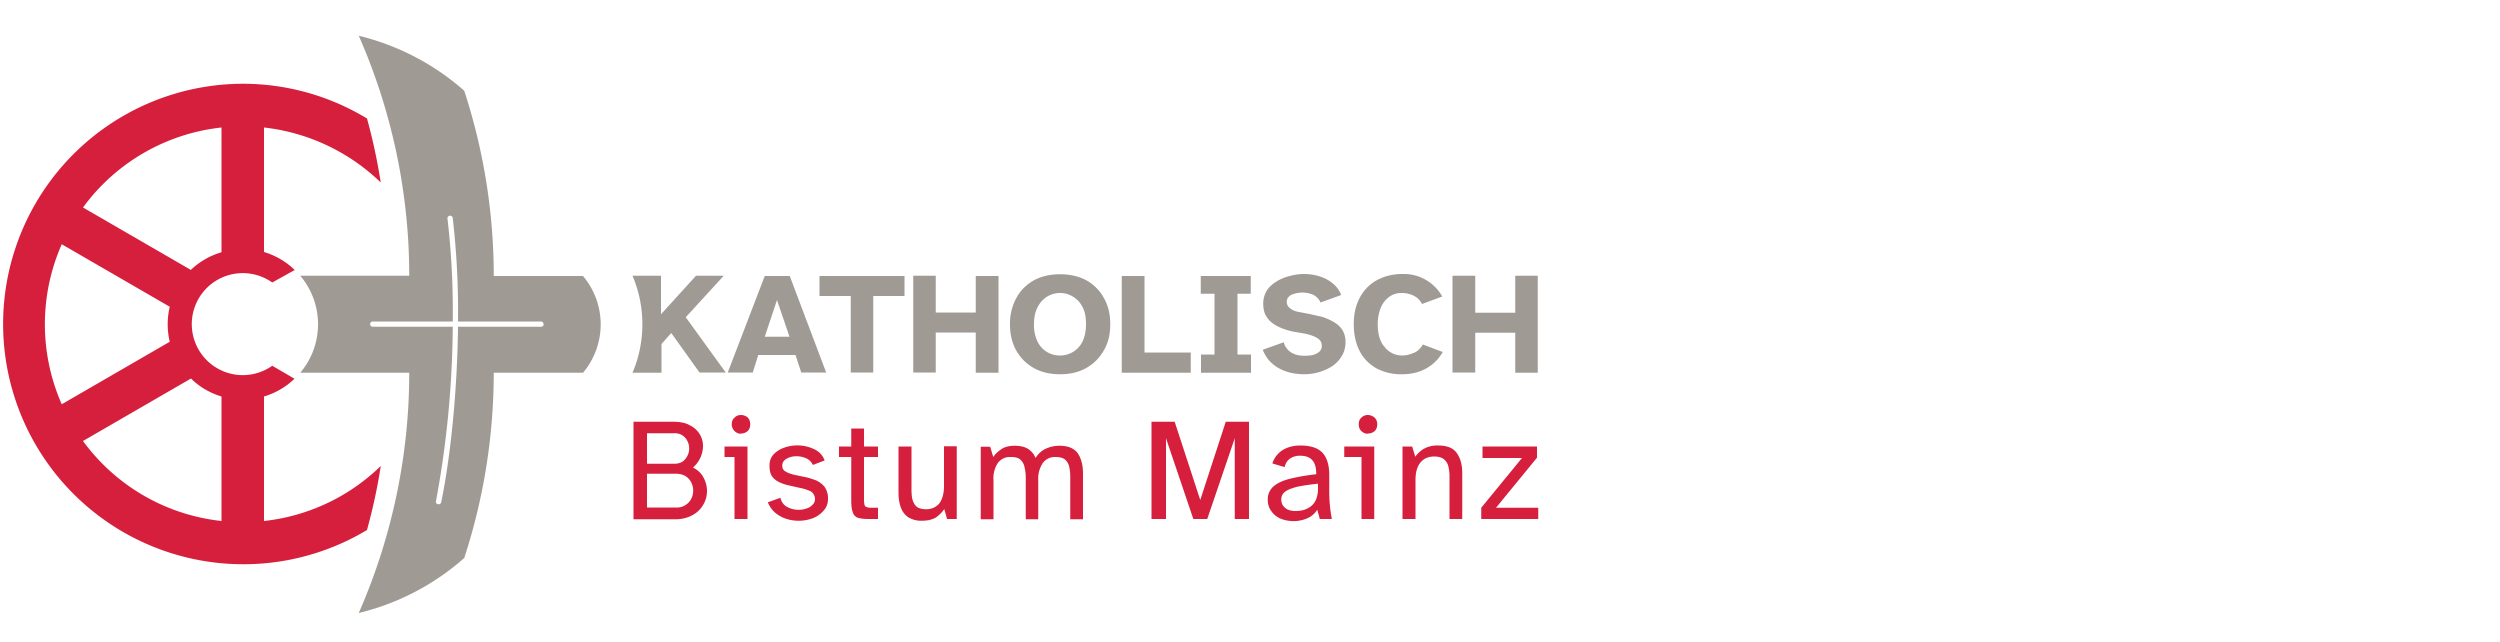
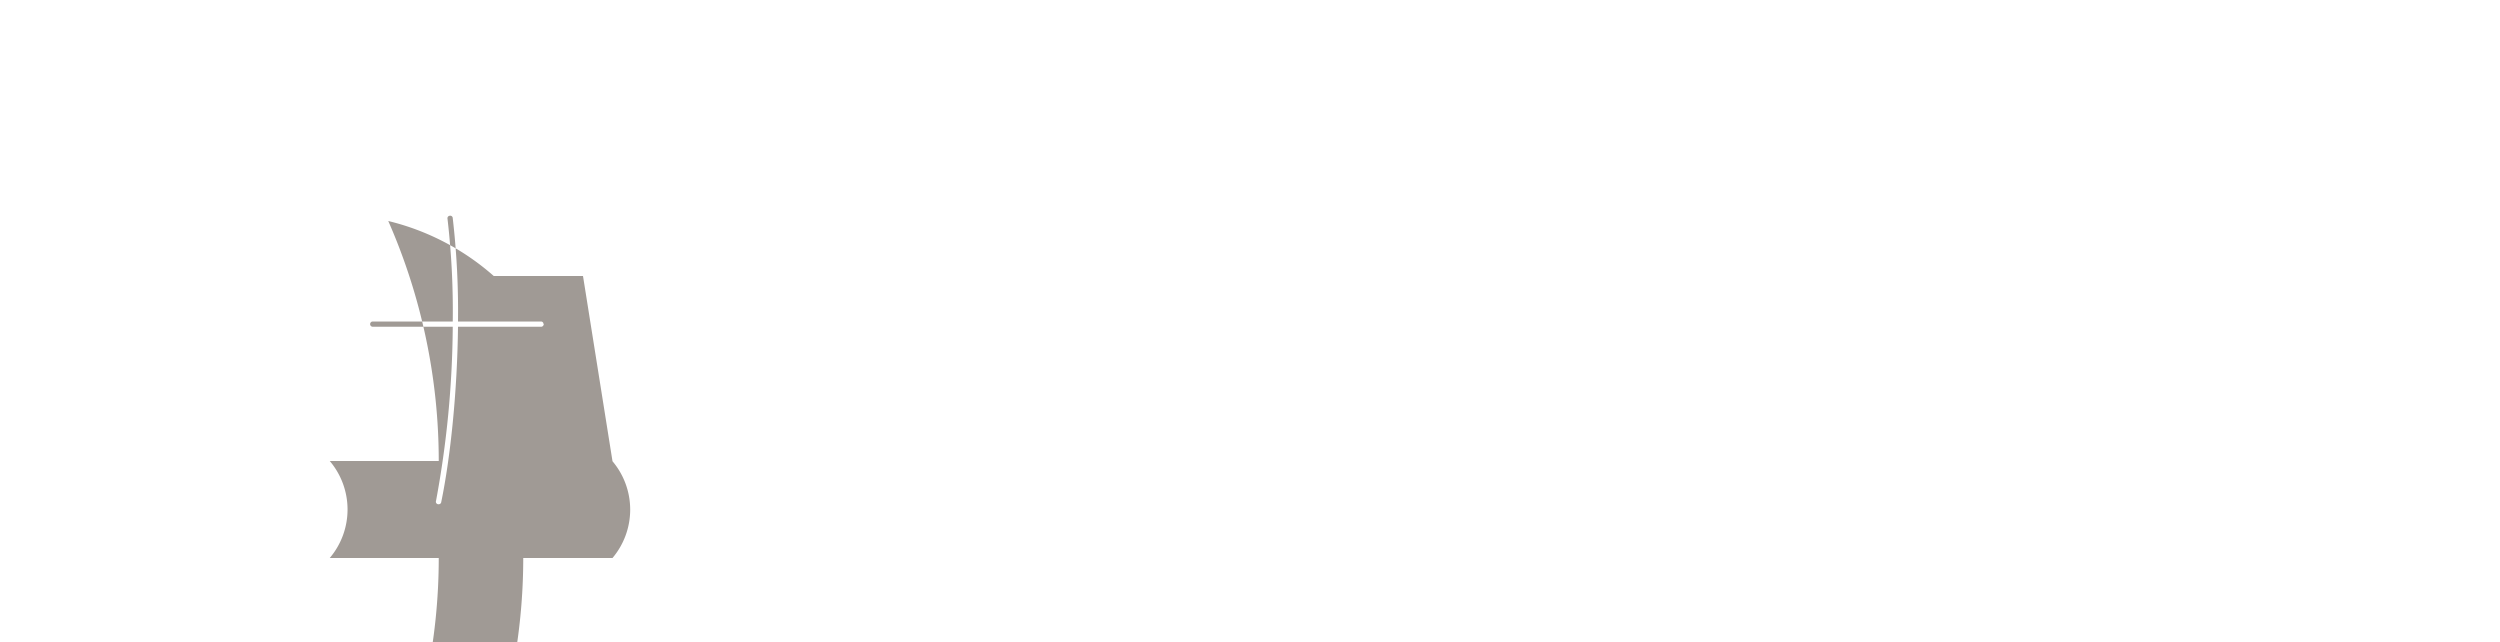
<svg xmlns="http://www.w3.org/2000/svg" viewBox="0 0 1000 257">
-   <path fill="#a09a95" d="M233.2 110.4h-35.7c0-25.2-4-50.2-11.8-74.1a99 99 0 0 0-42.2-22c13.3 30.2 20.2 63 20.2 96h-43.6a30 30 0 0 1 0 38.8h43.6c0 33-6.9 65.8-20.2 96.1a98.7 98.7 0 0 0 42.2-22 239 239 0 0 0 11.8-74.1h35.7a30 30 0 0 0 0-38.7Zm-15.7 19.2c0 .6-.5 1.1-1 1.1h-33.3c-.3 26.1-3 52.1-6.7 70.1a1 1 0 0 1-1 .9h-.2a1 1 0 0 1-.9-1.3 393 393 0 0 0 6.7-69.7h-32a1 1 0 0 1 0-2.1h32a319 319 0 0 0-2.1-41.1 1 1 0 0 1 .9-1.2 1 1 0 0 1 1.2 1 323 323 0 0 1 2.1 41.3h33.2c.6 0 1 .5 1 1Z" class="cls-1" />
-   <path fill="#d61f3d" d="M615.3 207.6h-22.8v-4.5l16.3-19.9H593v-4.6h21.8v4.5l-.1.1-16.3 19.9h16.9v4.5zm-30.3 0h-5.2v-16.8a16 16 0 0 0-.4-4 5.3 5.3 0 0 0-1.7-3c-.9-.8-2.3-1.2-4-1.2-2.4 0-4.2.8-5.5 2.4-1.3 1.5-2 3.9-2 7v15.6H561v-29h3.9v.1l1.2 4a11 11 0 0 1 3.3-3.1 11 11 0 0 1 5.9-1.4c3.5 0 6 1 7.4 3 1.5 2.1 2.2 4.8 2.2 8.1v18.3Zm-35.3 0h-5.1v-24.8h-6.9v-4.2h12v29zm-2.6-34.1c-1 0-1.8-.4-2.6-1.1a3.7 3.7 0 0 1-1-2.7c0-1 .3-2 1-2.6.8-.8 1.7-1.1 2.6-1.1 1 0 2 .4 2.7 1 .8.8 1.1 1.7 1.1 2.7 0 1-.3 2-1 2.7a4 4 0 0 1-2.8 1Zm-14.4 33.9a58.5 58.5 0 0 1-1-10.7v-6.8c0-4-1-7-2.8-8.9-1.9-1.9-4.8-2.8-8.8-2.8-2.6 0-5 .6-7 1.8a10 10 0 0 0-4.1 5.2v.2l4.7 1.4h.2v-.1c.3-1.4 1-2.4 2-3.2a7 7 0 0 1 4.3-1.2c2.2 0 3.9.7 4.9 2 1 1.2 1.4 3 1.4 5.4a81 81 0 0 0-10.1 1.7c-3 .7-5.2 1.7-6.8 3a6.8 6.8 0 0 0-2.5 5.5c0 1.8.5 3.3 1.4 4.5a8.6 8.6 0 0 0 3.6 3 14 14 0 0 0 11.3-.3 9 9 0 0 0 3.5-3.2l1 3.6v.1h4.8v-.1Zm-5.5-12c0 2.3-.5 4.1-1.3 5.4a7 7 0 0 1-3.4 2.8c-1.3.6-2.8.8-4.3.8-1.8 0-3.2-.4-4.2-1.3-1-.8-1.5-2-1.5-3.3 0-1.4.6-2.5 1.8-3.3 1.2-.8 3-1.4 5-1.9 2.2-.4 4.8-.8 7.7-1.1h.2v2Zm-27.6 12.2h-5.7v-32.3l-11 32.3h-5.6v-.1l-10.9-32.2v32.3h-5.8v-38.9h9.3v.1l10.2 31.2 10.2-31.3h9.3v38.9zm-66.4.1h-5.1v-16.9a17 17 0 0 0-.4-4 5.5 5.5 0 0 0-1.7-3c-.9-.7-2.2-1-3.9-1a6 6 0 0 0-4.9 2.3 11.1 11.1 0 0 0-1.9 6.9v15.7h-5v-16.9c0-1.4-.2-2.7-.5-4a5.5 5.5 0 0 0-1.7-3c-.8-.7-2.1-1-3.9-1a6 6 0 0 0-5 2.3 11 11 0 0 0-1.8 6.9v15.7h-5.1v-29h3.8v.1l1.2 4c.8-1.2 1.9-2.2 3.2-3.1 1.4-1 3.3-1.4 5.4-1.4 2.1 0 4 .4 5.4 1.3 1.3.9 2.3 2 2.9 3.6 1.1-1.7 2.5-3 4.1-3.7 1.7-.8 3.5-1.2 5.5-1.2 3.4 0 5.8 1 7.3 3 1.4 2.1 2.1 4.8 2.1 8.1v18.3Zm-64.4.6a10 10 0 0 1-5.5-1.4 8 8 0 0 1-3-4c-.6-1.7-.9-3.7-.9-5.8v-18.5h5.2v17.3c0 2 .2 3.7.7 4.8.5 1.2 1.2 2 2 2.4 1 .4 2 .6 3.1.6 2.2 0 4-.8 5.3-2.3 1.2-1.6 1.9-4 1.9-6.9v-16h5.1v29.1h-3.9v-.1l-1.1-3.9c-.8 1.3-2 2.4-3.2 3.3-1.4.9-3.4 1.4-5.8 1.4Zm-17.7-.7h-3.7c-1.9 0-3.3-.2-4.3-.5-1-.4-1.7-1.2-2-2.2-.4-1.1-.6-2.6-.6-4.6v-17.5h-4.9v-4.2h4.9v-7.2h5.1v7.2h5.6v4.2h-5.6v16.7c0 1.4.1 2.4.4 2.9.3.4 1.1.7 2.4.7h2.8v4.5Zm-31.7.7a16 16 0 0 1-5-.8 13 13 0 0 1-4.3-2.4c-1.2-1-2.2-2.4-2.9-4v-.2l5-1.8v.1a5.3 5.3 0 0 0 2.7 3.6 9.7 9.7 0 0 0 7.7.6 5 5 0 0 0 2.4-1.5 3 3 0 0 0 1-2.1c0-1.5-.6-2.6-1.8-3.3-1.3-.6-2.8-1.1-4.5-1.4l-4-.9c-1.4-.3-2.7-.7-3.9-1.3a7.3 7.3 0 0 1-3-2.4c-.7-1-1-2.5-1-4.3 0-1.7.5-3.2 1.6-4.4 1.1-1.2 2.5-2.1 4.2-2.7a15.6 15.6 0 0 1 11.9.5 8 8 0 0 1 4.3 4.4v.2l-4.7 1.8v-.2c-.6-1-1.4-2-2.7-2.5a9.3 9.3 0 0 0-3.8-.8 8 8 0 0 0-4 1c-1 .6-1.7 1.5-1.7 2.7 0 1.2.5 2 1.5 2.5 1 .6 2.3 1 3.7 1.3l3.8.8c1.6.3 3 .8 4.4 1.3 1.4.6 2.6 1.5 3.5 2.6a8 8 0 0 1 1.4 4.9c0 1.8-.6 3.4-1.8 4.7a10.8 10.8 0 0 1-4.3 3 16 16 0 0 1-5.8 1Zm-20.4-.7h-5.2v-24.8h-4v-4.2h9.2v29Zm-2.6-34.1c-1 0-1.9-.4-2.6-1.1a3.7 3.7 0 0 1-1.1-2.7c0-1 .3-2 1.1-2.6.7-.8 1.6-1.1 2.6-1.1s2 .4 2.7 1a4 4 0 0 1 1 2.7c0 1-.3 2-1 2.7a4 4 0 0 1-2.7 1Zm-15 17.5c-.9-1.7-2.3-3-4.2-4a11.5 11.5 0 0 0 4-8.6 9 9 0 0 0-1.3-4.7 9.5 9.5 0 0 0-4-3.6c-1.7-1-4-1.4-6.8-1.4h-15.7v39H270a14 14 0 0 0 7.1-1.7 11 11 0 0 0 5.7-9.6c0-1.9-.5-3.7-1.4-5.4Zm-22.6-17.7h10.9a5.5 5.5 0 0 1 5.3 3.2 6.5 6.5 0 0 1-.8 7c-1 1.4-2.6 2-4.5 2h-10.9v-12.2Zm17.7 26.2c-.5 1-1.3 1.9-2.3 2.5a6 6 0 0 1-3.6 1h-11.8v-13.5h11.7c1.5 0 2.8.4 3.8 1 1 .7 1.7 1.5 2.2 2.5a7.2 7.2 0 0 1 0 6.5ZM97.1 33.5A96.1 96.1 0 1 0 146.8 212c2.3-8.4 4.2-17 5.5-25.6a79.2 79.2 0 0 1-46.7 22v-49.8a30 30 0 0 0 12.2-7.1l-8.9-5.2a20.4 20.4 0 1 1 0-33.3l9-5a30.1 30.1 0 0 0-12.3-7.2V51a80 80 0 0 1 46.7 22 229 229 0 0 0-5.5-25.6 95.8 95.8 0 0 0-49.7-13.9M76.4 108 33.2 83a79.2 79.2 0 0 1 55.4-32v49.9a30 30 0 0 0-12.2 7m-51.7 53.8c-9-20.4-9-43.6 0-64l43.2 25a30.1 30.1 0 0 0 0 14l-43.2 25Zm63.9 46.7a79.1 79.1 0 0 1-55.4-32l43.2-25c3.4 3.4 7.6 5.8 12.2 7.2v49.8Z" class="cls-2" />
-   <path fill="#a09a95" d="m290.3 149-16-22.1 15.2-16.6h-11.1l-14 15.4v-15.4H253a49.6 49.6 0 0 1 0 38.8h11.6v-11.5l3.9-4.4 11.3 15.8h10.6Zm25.5-14.3h-9.9l4.9-14.7 5 14.7Zm14.7 14.4-14.6-38.7h-10L291.1 149h10l2.2-7h14.9l2.3 7h10-.1Zm18.9-30.7h12.4v-8h-34v8h12.5V149h9v-30.7Zm40.9 30.7h9.1v-38.7h-9.1V125h-16v-14.7h-9V149h9v-16h16v16Zm44.1-19.4c0 2.7-.5 5-1.4 6.9a9.9 9.9 0 0 1-9 5.6 9.8 9.8 0 0 1-9-5.6 15 15 0 0 1-1.4-7c0-2.7.5-5 1.5-6.8a9.9 9.9 0 0 1 14-4.2c1.7 1 3 2.4 3.9 4.2 1 1.9 1.4 4.1 1.4 6.9m7.1 10.5c1.8-3 2.6-6.5 2.6-10.5s-.8-7.5-2.6-10.6a18 18 0 0 0-7-7c-3-1.6-6.5-2.4-10.5-2.4s-7.4.8-10.4 2.4c-3 1.7-5.4 4-7 7a21 21 0 0 0-2.6 10.6c0 4 .8 7.5 2.5 10.5s4 5.3 7 7c3 1.7 6.6 2.5 10.5 2.5 4 0 7.5-.8 10.5-2.5s5.3-4 7-7m7.2 8.9h27.6V141h-18.5v-30.6h-9.1V149Zm31.8 0h19.9v-7.3H495v-24.3h5.3v-7.1h-20v7.1h5.5v24.3h-5.4v7.3Zm56.2-6.7c1-1.6 1.5-3.5 1.5-5.5a9 9 0 0 0-1.3-5c-.9-1.3-2-2.3-3.4-3.1-1.3-.8-2.8-1.4-4.4-2l-4.8-1.1-5.2-1a7 7 0 0 1-3.2-1.5 3.1 3.1 0 0 1-1.2-2.5c0-1.2.6-2 1.7-2.7a11.1 11.1 0 0 1 9.1 0c1.3.8 2.2 1.8 2.7 3l8.3-3c-.8-2-2-3.5-3.6-4.8a15.3 15.3 0 0 0-5.2-2.7 21 21 0 0 0-11.8-.1 18 18 0 0 0-5.3 2.2c-1.6 1-3 2.2-3.9 3.7a9.7 9.7 0 0 0-1.4 5.3c0 2.2.5 4 1.6 5.5 1 1.5 2.5 2.6 4.3 3.5 1.8.9 3.7 1.5 5.8 2l4.7.8c2 .4 3.8 1 5 1.7 1.4.8 2 1.8 2 3.2a3 3 0 0 1-1 2.4 6 6 0 0 1-2.6 1.3c-1 .2-2.1.3-3.2.3-2.2 0-4-.4-5.4-1.3a6.7 6.7 0 0 1-3-4.1l-8.4 3a14 14 0 0 0 6.1 7.2c2.9 1.7 6.4 2.6 10.6 2.6a20.8 20.8 0 0 0 11.2-3.3c1.5-1.1 2.8-2.4 3.7-4m17.3-3.5c-2-2-2.9-5.2-2.9-9.2 0-2.7.5-4.9 1.3-6.8a10 10 0 0 1 3.5-4.3 8 8 0 0 1 4.9-1.4c1.5 0 3 .3 4.5 1s2.7 1.8 3.5 3.4l8.1-3a17.6 17.6 0 0 0-15.9-9c-4 0-7.4.9-10.3 2.5a17 17 0 0 0-6.8 7c-1.6 3-2.4 6.5-2.4 10.6 0 4 .8 7.6 2.3 10.6 1.5 3 3.8 5.3 6.7 7a21 21 0 0 0 10.3 2.4c3.7 0 7-.8 9.8-2.4a17 17 0 0 0 6.5-6.5l-8-3a7.1 7.1 0 0 1-3.7 3.4c-1.5.6-3 1-4.5 1a9 9 0 0 1-7-3.3m61.2 10.1v-38.7h-9v14.8h-16v-14.8H581V149h9.1v-15.9h16v16h9Z" class="cls-1" />
+   <path fill="#a09a95" d="M233.2 110.4h-35.7a99 99 0 0 0-42.2-22c13.3 30.2 20.2 63 20.2 96h-43.6a30 30 0 0 1 0 38.8h43.6c0 33-6.9 65.8-20.2 96.1a98.7 98.7 0 0 0 42.2-22 239 239 0 0 0 11.8-74.1h35.7a30 30 0 0 0 0-38.7Zm-15.7 19.2c0 .6-.5 1.1-1 1.1h-33.3c-.3 26.1-3 52.1-6.7 70.1a1 1 0 0 1-1 .9h-.2a1 1 0 0 1-.9-1.3 393 393 0 0 0 6.7-69.7h-32a1 1 0 0 1 0-2.1h32a319 319 0 0 0-2.1-41.1 1 1 0 0 1 .9-1.2 1 1 0 0 1 1.2 1 323 323 0 0 1 2.1 41.3h33.2c.6 0 1 .5 1 1Z" class="cls-1" />
</svg>